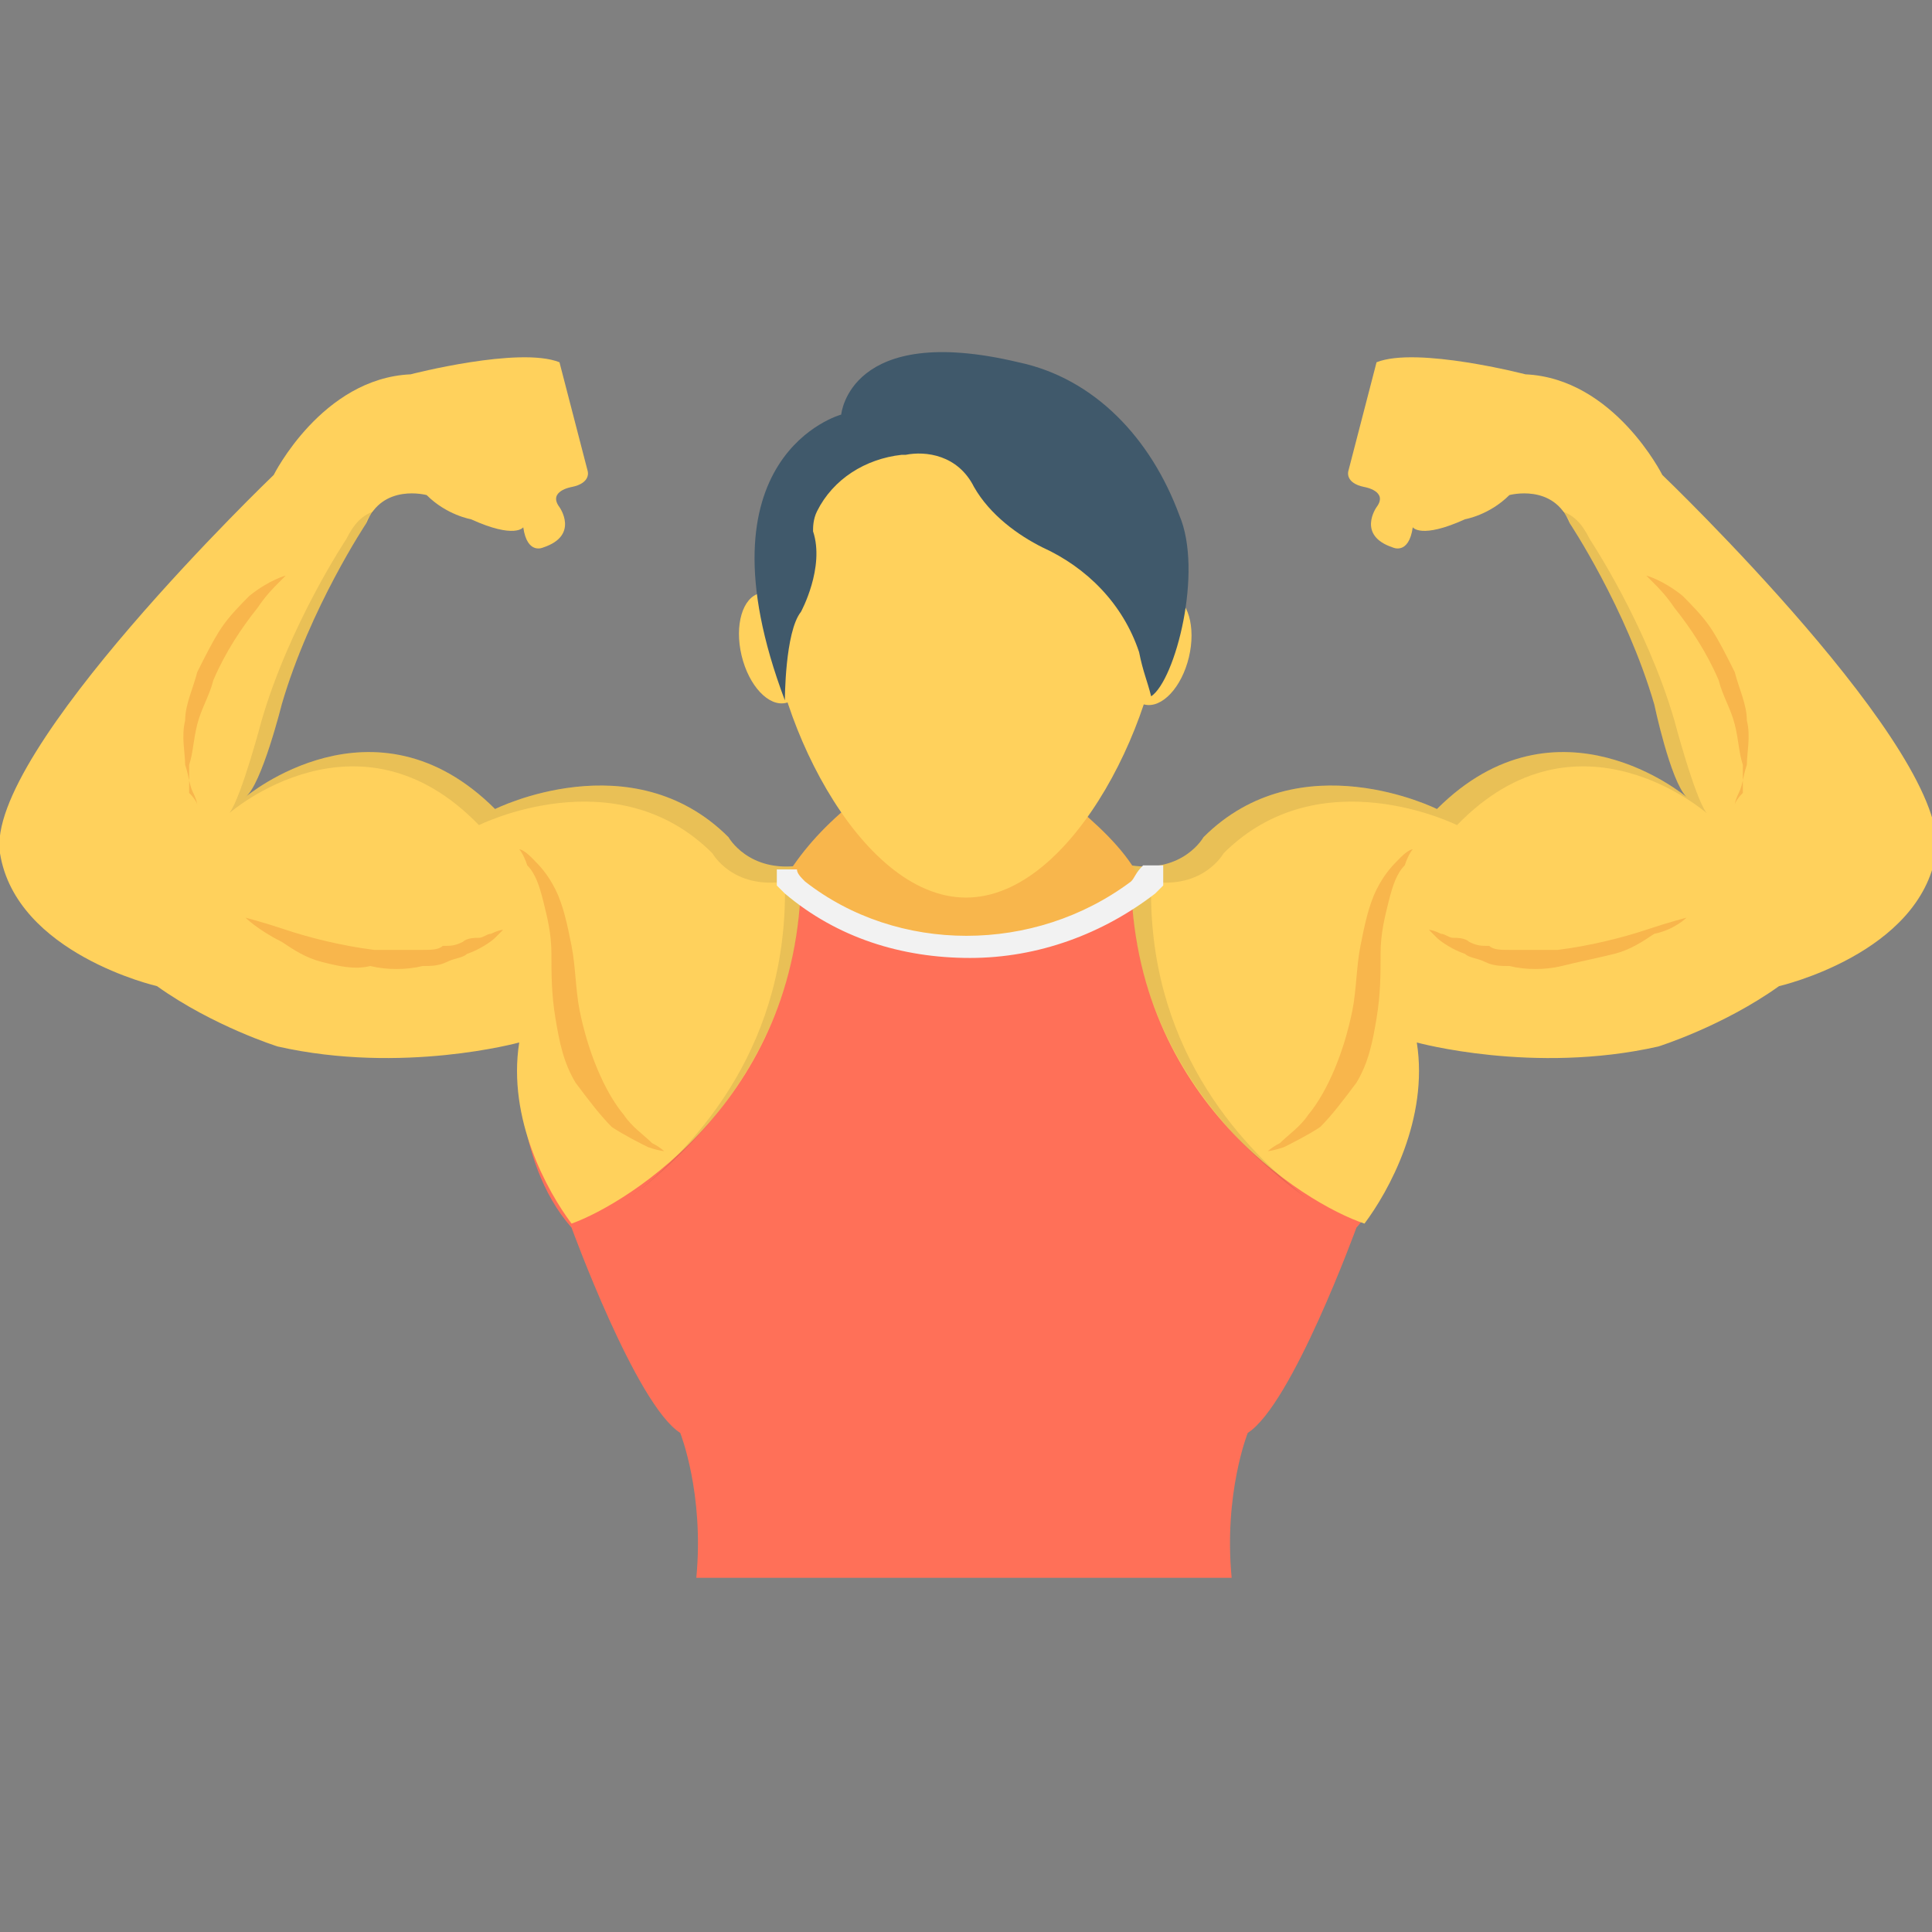
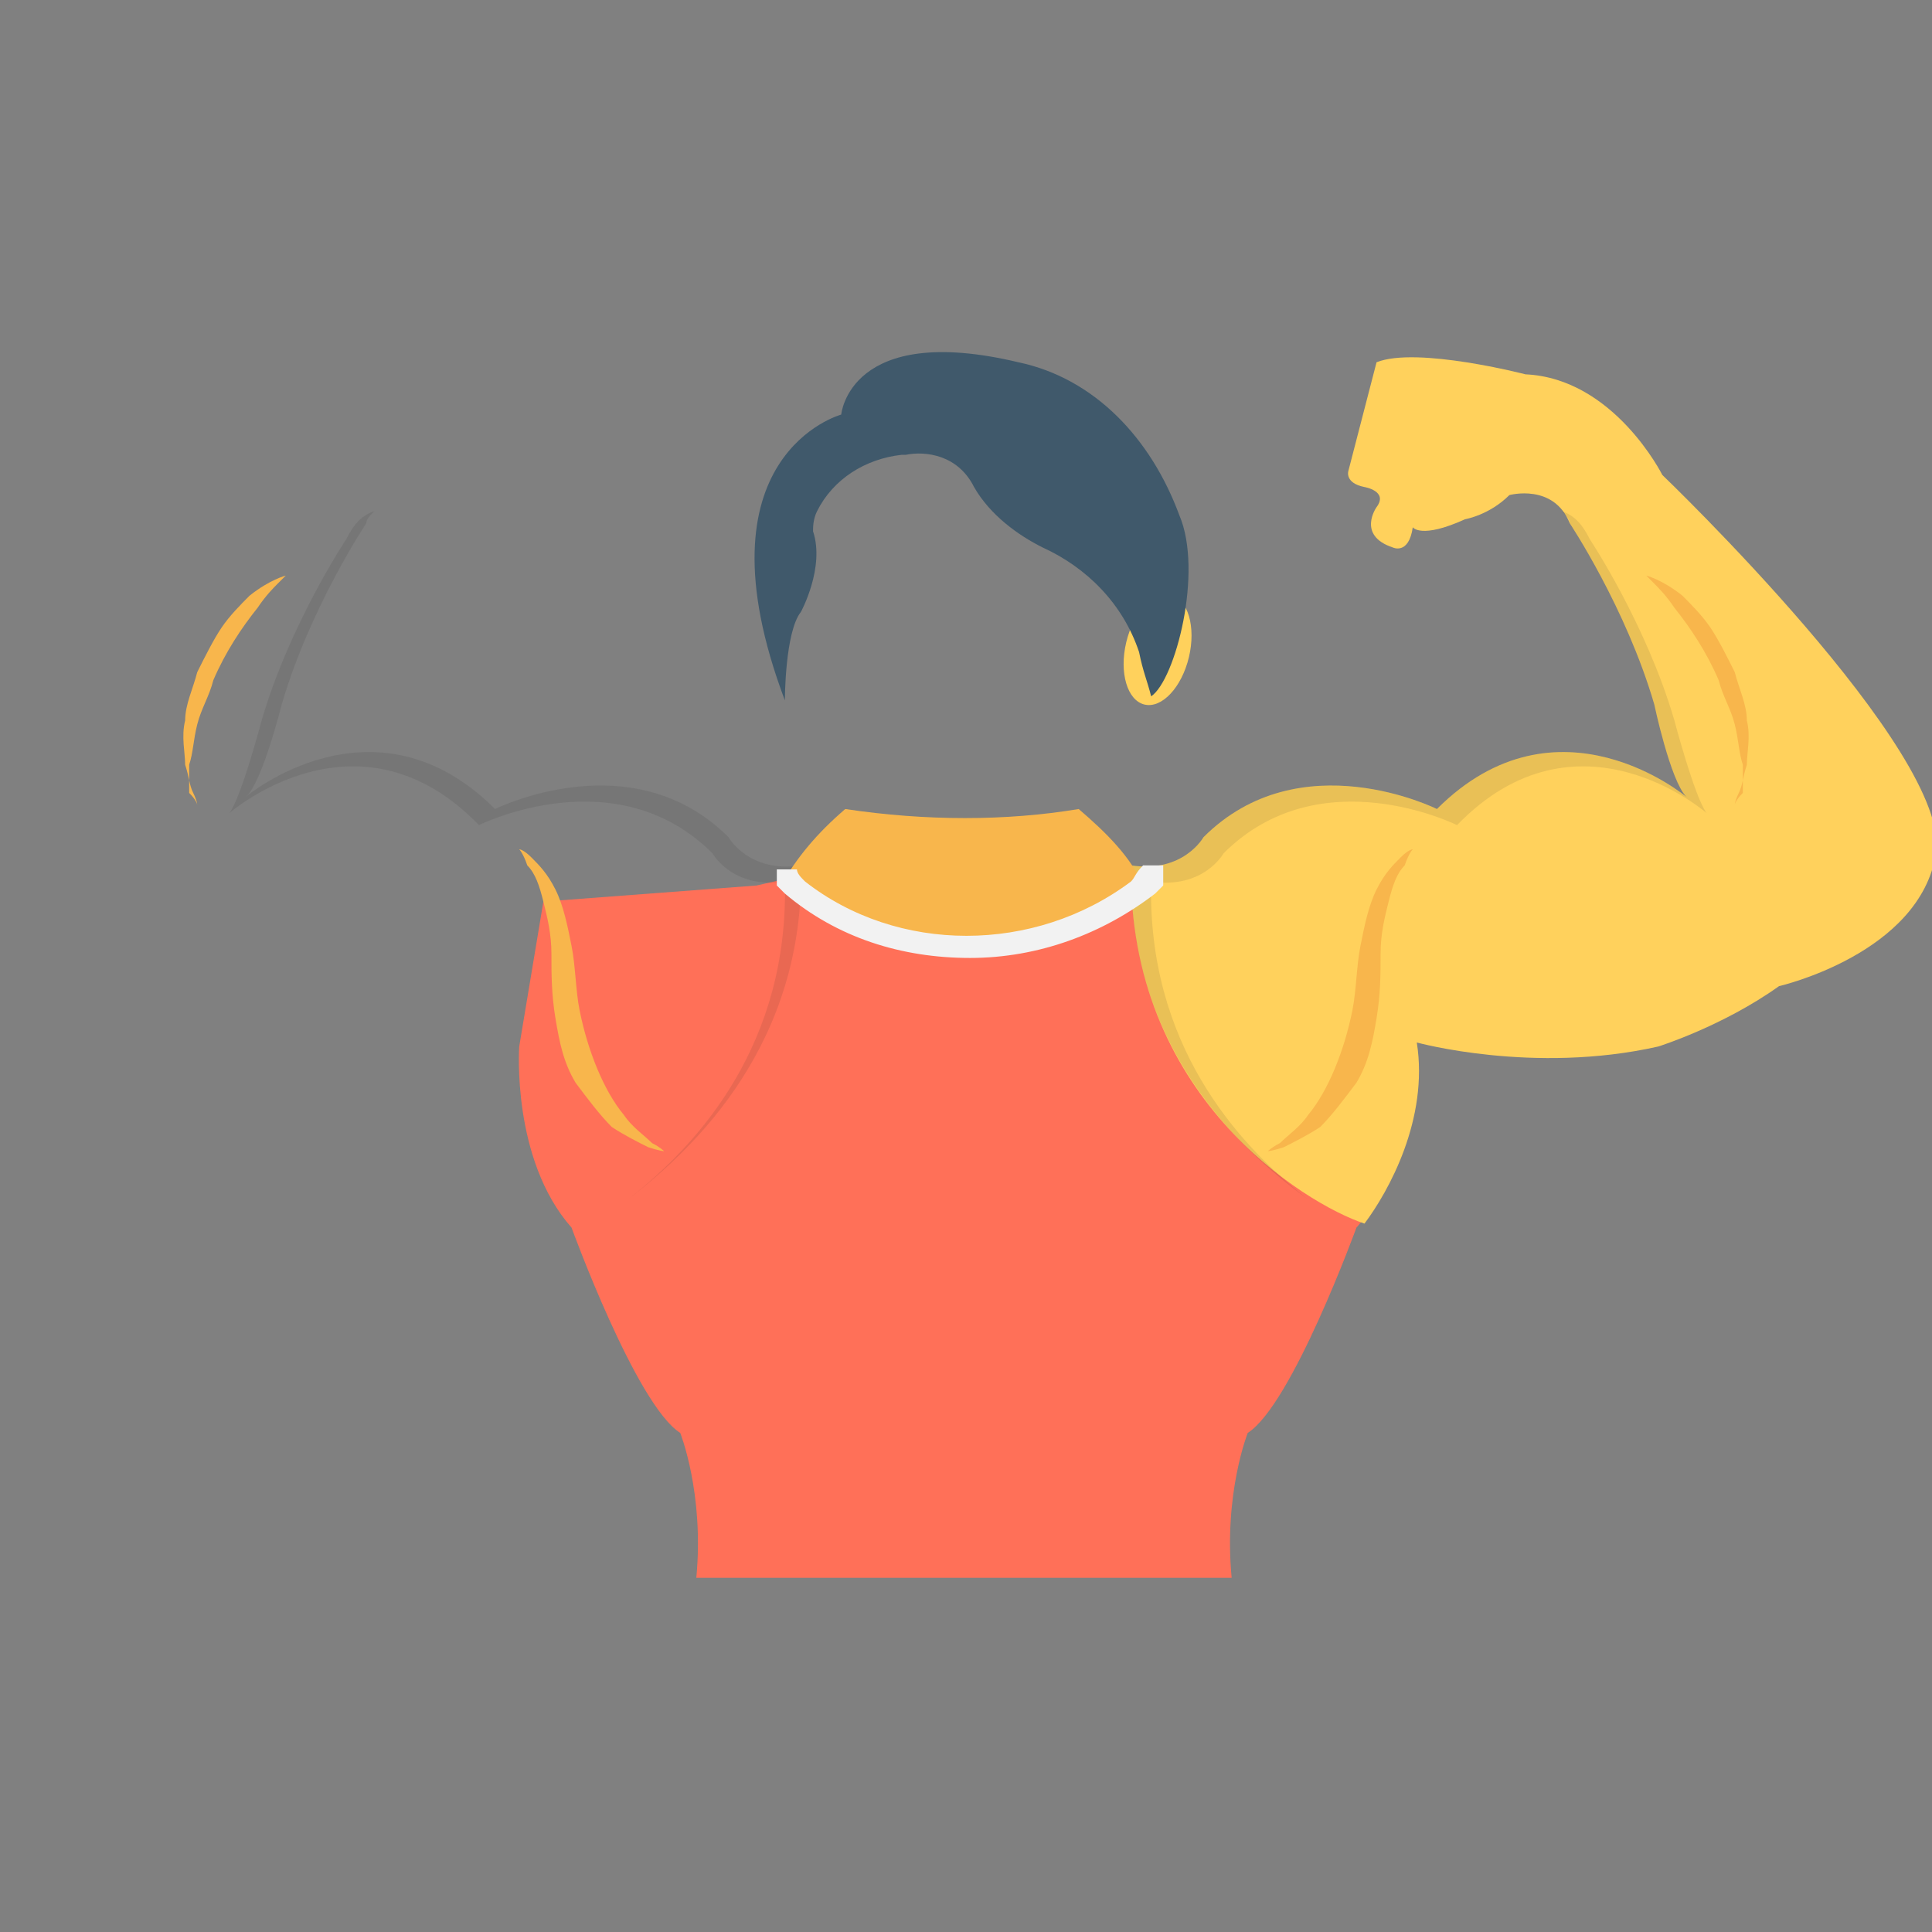
<svg xmlns="http://www.w3.org/2000/svg" version="1.1" id="Layer_1" x="0px" y="0px" viewBox="0 0 48 48" enable-background="new 0 0 48 48" xml:space="preserve">
  <rect x="0" y="0" width="48" height="48" fill="#808080" stroke="none" />
  <g>
    <g>
-       <ellipse transform="matrix(0.973 -0.232 0.232 0.973 -3.214 4.89)" fill="#FFD15C" cx="19.2" cy="16.1" rx="0.8" ry="1.4" />
      <ellipse transform="matrix(-0.973 -0.232 0.232 -0.973 53.047 38.489)" fill="#FFD15C" cx="28.8" cy="16.1" rx="0.8" ry="1.4" />
    </g>
    <path fill="#FF7058" d="M34.5,22.4L29.2,22L24,20.8L18.8,22l-5.3,0.4L12.9,26c0,0-0.2,2.8,1.3,4.5c0,0,1.6,4.4,2.7,5.1   c0,0,0.6,1.5,0.4,3.6H24h6.6c-0.2-2.1,0.4-3.6,0.4-3.6c1.1-0.7,2.7-5.1,2.7-5.1c1.5-1.7,1.3-4.5,1.3-4.5L34.5,22.4z" />
-     <path fill="#FFD15C" d="M19.9,21.5c-1.3,0.2-1.8-0.7-1.8-0.7c-2.4-2.4-5.8-0.7-5.8-0.7c-3-3-6.2-0.3-6.2-0.3   C6.5,19.5,7,17.5,7,17.5c0.7-2.4,2.1-4.5,2.1-4.5c0.4-1,1.5-0.7,1.5-0.7c0.5,0.5,1.1,0.6,1.1,0.6c1.1,0.5,1.3,0.2,1.3,0.2   c0.1,0.7,0.5,0.5,0.5,0.5c0.9-0.3,0.4-1,0.4-1c-0.3-0.4,0.3-0.5,0.3-0.5c0.5-0.1,0.4-0.4,0.4-0.4l-0.7-2.7c-1-0.4-3.7,0.3-3.7,0.3   C8,9.4,6.8,11.8,6.8,11.8s-7.2,6.9-6.8,9.4c0.4,2.5,3.9,3.3,3.9,3.3c1.4,1,3,1.5,3,1.5c3.1,0.7,6-0.1,6-0.1   c-0.3,1.9,0.7,3.7,1.3,4.5C15.6,29.9,20,27.2,19.9,21.5z" />
    <path fill="#F8B64C" d="M12.9,21.1c0,0,0.1,0,0.3,0.2c0.2,0.2,0.4,0.4,0.6,0.8c0.2,0.4,0.3,0.9,0.4,1.4c0.1,0.5,0.1,1.1,0.2,1.6   c0.2,1,0.6,2,1.1,2.6c0.2,0.3,0.5,0.5,0.7,0.7c0.2,0.1,0.3,0.2,0.3,0.2s-0.1,0-0.4-0.1c-0.2-0.1-0.6-0.3-0.9-0.5   c-0.3-0.3-0.6-0.7-0.9-1.1c-0.3-0.5-0.4-1-0.5-1.6c-0.1-0.6-0.1-1.1-0.1-1.6c0-0.5-0.1-0.9-0.2-1.3c-0.1-0.4-0.2-0.7-0.4-0.9   C13,21.2,12.9,21.1,12.9,21.1z" />
-     <path fill="#F8B64C" d="M6.1,22.8c0,0,0.4,0.1,1,0.3c0.6,0.2,1.4,0.4,2.2,0.5c0.2,0,0.4,0,0.6,0c0.2,0,0.4,0,0.6,0   c0.2,0,0.4,0,0.5-0.1c0.2,0,0.3,0,0.5-0.1c0.1-0.1,0.3-0.1,0.4-0.1c0.1,0,0.2-0.1,0.3-0.1c0.2-0.1,0.3-0.1,0.3-0.1   s-0.1,0.1-0.2,0.2c-0.1,0.1-0.4,0.3-0.7,0.4c-0.1,0.1-0.3,0.1-0.5,0.2c-0.2,0.1-0.4,0.1-0.6,0.1c-0.4,0.1-0.9,0.1-1.3,0   C8.8,24.1,8.4,24,8,23.9c-0.4-0.1-0.7-0.3-1-0.5C6.4,23.1,6.1,22.8,6.1,22.8z" />
    <path fill="#F8B64C" d="M4.9,20c0,0,0-0.1-0.1-0.3c-0.1-0.2-0.1-0.4-0.2-0.7c0-0.3-0.1-0.7,0-1.1c0-0.4,0.2-0.8,0.3-1.2   c0.2-0.4,0.4-0.8,0.6-1.1c0.2-0.3,0.5-0.6,0.7-0.8c0.5-0.4,0.9-0.5,0.9-0.5s-0.1,0.1-0.2,0.2c-0.1,0.1-0.3,0.3-0.5,0.6   c-0.4,0.5-0.8,1.1-1.1,1.8c-0.1,0.4-0.3,0.7-0.4,1.1c-0.1,0.4-0.1,0.7-0.2,1c0,0.3,0,0.5,0,0.7C4.9,19.9,4.9,20,4.9,20z" />
    <path opacity="0.1" fill="#231F20" d="M19.9,21.5c-1.3,0.2-1.8-0.7-1.8-0.7c-2.4-2.4-5.8-0.7-5.8-0.7c-3-3-6.2-0.3-6.2-0.3   C6.5,19.5,7,17.5,7,17.5c0.7-2.4,2.1-4.5,2.1-4.5c0-0.1,0.1-0.2,0.2-0.3c-0.3,0.1-0.5,0.3-0.7,0.7c0,0-1.4,2.1-2.1,4.5   c0,0-0.5,1.9-0.8,2.3c0,0,3.2-2.8,6.2,0.3c0,0,3.4-1.7,5.8,0.7c0,0,0.5,0.9,1.8,0.7c0.1,4-2.1,6.5-3.9,7.9   C17.3,28.5,20,25.9,19.9,21.5z" />
    <path fill="#FFD15C" d="M28.1,21.5c1.3,0.2,1.8-0.7,1.8-0.7c2.4-2.4,5.8-0.7,5.8-0.7c3-3,6.2-0.3,6.2-0.3c-0.4-0.4-0.8-2.3-0.8-2.3   c-0.7-2.4-2.1-4.5-2.1-4.5c-0.4-1-1.5-0.7-1.5-0.7c-0.5,0.5-1.1,0.6-1.1,0.6c-1.1,0.5-1.3,0.2-1.3,0.2c-0.1,0.7-0.5,0.5-0.5,0.5   c-0.9-0.3-0.4-1-0.4-1c0.3-0.4-0.3-0.5-0.3-0.5c-0.5-0.1-0.4-0.4-0.4-0.4l0.7-2.7c1-0.4,3.7,0.3,3.7,0.3c2.2,0.1,3.4,2.5,3.4,2.5   s7.2,6.9,6.8,9.4c-0.4,2.5-3.9,3.3-3.9,3.3c-1.4,1-3,1.5-3,1.5c-3.1,0.7-6-0.1-6-0.1c0.3,1.9-0.7,3.7-1.3,4.5   C32.4,29.9,28,27.2,28.1,21.5z" />
    <path fill="#F8B64C" d="M35.1,21.1c0,0-0.1,0-0.3,0.2c-0.2,0.2-0.4,0.4-0.6,0.8c-0.2,0.4-0.3,0.9-0.4,1.4c-0.1,0.5-0.1,1.1-0.2,1.6   c-0.2,1-0.6,2-1.1,2.6c-0.2,0.3-0.5,0.5-0.7,0.7c-0.2,0.1-0.3,0.2-0.3,0.2s0.1,0,0.4-0.1c0.2-0.1,0.6-0.3,0.9-0.5   c0.3-0.3,0.6-0.7,0.9-1.1c0.3-0.5,0.4-1,0.5-1.6c0.1-0.6,0.1-1.1,0.1-1.6c0-0.5,0.1-0.9,0.2-1.3c0.1-0.4,0.2-0.7,0.4-0.9   C35,21.2,35.1,21.1,35.1,21.1z" />
-     <path fill="#F8B64C" d="M41.9,22.8c0,0-0.4,0.1-1,0.3c-0.6,0.2-1.4,0.4-2.2,0.5c-0.2,0-0.4,0-0.6,0c-0.2,0-0.4,0-0.6,0   c-0.2,0-0.4,0-0.5-0.1c-0.2,0-0.3,0-0.5-0.1c-0.1-0.1-0.3-0.1-0.4-0.1c-0.1,0-0.2-0.1-0.3-0.1c-0.2-0.1-0.3-0.1-0.3-0.1   s0.1,0.1,0.2,0.2c0.1,0.1,0.4,0.3,0.7,0.4c0.1,0.1,0.3,0.1,0.5,0.2c0.2,0.1,0.4,0.1,0.6,0.1c0.4,0.1,0.9,0.1,1.3,0   c0.4-0.1,0.9-0.2,1.3-0.3c0.4-0.1,0.7-0.3,1-0.5C41.6,23.1,41.9,22.8,41.9,22.8z" />
    <path fill="#F8B64C" d="M43.1,20c0,0,0-0.1,0.1-0.3c0.1-0.2,0.1-0.4,0.2-0.7c0-0.3,0.1-0.7,0-1.1c0-0.4-0.2-0.8-0.3-1.2   c-0.2-0.4-0.4-0.8-0.6-1.1c-0.2-0.3-0.5-0.6-0.7-0.8c-0.5-0.4-0.9-0.5-0.9-0.5s0.1,0.1,0.2,0.2c0.1,0.1,0.3,0.3,0.5,0.6   c0.4,0.5,0.8,1.1,1.1,1.8c0.1,0.4,0.3,0.7,0.4,1.1c0.1,0.4,0.1,0.7,0.2,1c0,0.3,0,0.5,0,0.7C43.1,19.9,43.1,20,43.1,20z" />
    <path opacity="0.1" fill="#231F20" d="M28.1,21.5c1.3,0.2,1.8-0.7,1.8-0.7c2.4-2.4,5.8-0.7,5.8-0.7c3-3,6.2-0.3,6.2-0.3   c-0.4-0.4-0.8-2.3-0.8-2.3c-0.7-2.4-2.1-4.5-2.1-4.5c0-0.1-0.1-0.2-0.2-0.3c0.3,0.1,0.5,0.3,0.7,0.7c0,0,1.4,2.1,2.1,4.5   c0,0,0.5,1.9,0.8,2.3c0,0-3.2-2.8-6.2,0.3c0,0-3.4-1.7-5.8,0.7c0,0-0.5,0.9-1.8,0.7c-0.1,4,2.1,6.5,3.9,7.9   C30.7,28.5,28,25.9,28.1,21.5z" />
    <path fill="#F8B64C" d="M21,20.1c-0.7,0.6-1.2,1.2-1.6,1.9c3.3,2,5.7,2,9,0c-0.3-0.7-0.9-1.3-1.6-1.9C25,20.4,23,20.4,21,20.1z" />
    <path fill="#F2F2F2" d="M28.1,21.9c-2.4,1.8-5.8,1.8-8.1,0c-0.1-0.1-0.2-0.2-0.2-0.3l0,0l0,0c-0.2,0-0.3,0-0.5,0h0V22l0.2,0.2   c1.3,1.1,2.9,1.6,4.6,1.6c1.7,0,3.3-0.6,4.6-1.6l0.2-0.2v-0.5l0,0c-0.2,0-0.3,0-0.5,0l0,0v0C28.2,21.7,28.2,21.8,28.1,21.9z" />
-     <path fill="#FFD15C" d="M28.9,14.9c0,2.7-2.2,7.4-4.9,7.4s-4.9-4.7-4.9-7.4s2.2-4.9,4.9-4.9S28.9,12.1,28.9,14.9z" />
    <path fill="#40596B" d="M25.3,9c-4.2-1-4.4,1.3-4.4,1.3s-3.7,1-1.4,7.1c0,0,0-1.7,0.4-2.2c0,0,0.6-1.1,0.3-2c0-0.1,0-0.3,0.1-0.5   c0.4-0.8,1.2-1.3,2.1-1.4c0,0,0,0,0.1,0c0.5-0.1,1.3,0,1.7,0.8c0.4,0.7,1.1,1.2,1.7,1.5c1.1,0.5,2,1.4,2.4,2.6   c0.1,0.5,0.2,0.7,0.3,1.1c0.6-0.4,1.3-3.1,0.7-4.5C28.6,10.9,27.2,9.4,25.3,9z" />
  </g>
</svg>